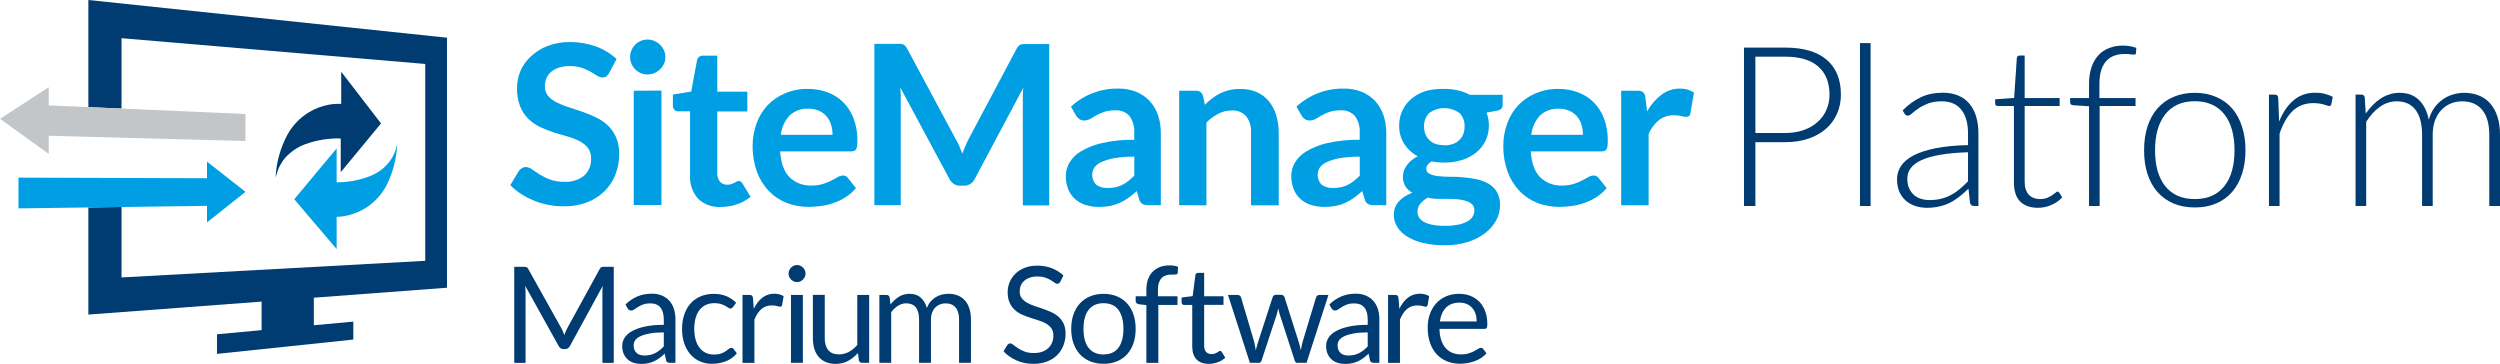
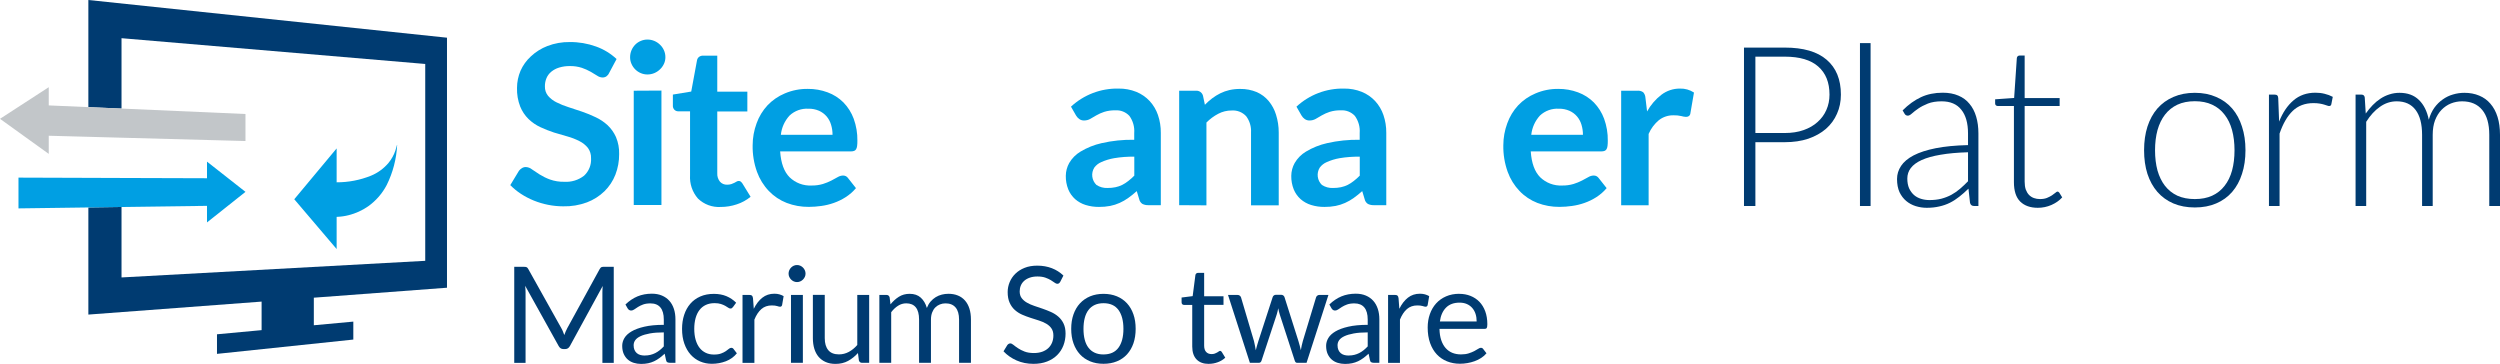
<svg xmlns="http://www.w3.org/2000/svg" width="632" height="92" viewBox="0 0 632 92" fill="none">
  <path d="M443.762 35.946V52.078H440.88V12.03H451.194C455.885 12.03 459.418 13.058 461.792 15.115C464.184 17.172 465.38 20.106 465.38 23.917C465.38 25.672 465.051 27.285 464.391 28.757C463.751 30.229 462.818 31.502 461.594 32.578C460.369 33.634 458.881 34.465 457.129 35.069C455.377 35.653 453.399 35.946 451.194 35.946H443.762ZM443.762 33.625H451.194C452.965 33.625 454.548 33.38 455.942 32.889C457.336 32.399 458.514 31.719 459.474 30.851C460.454 29.983 461.198 28.965 461.707 27.795C462.234 26.606 462.498 25.314 462.498 23.917C462.498 20.842 461.547 18.474 459.644 16.813C457.76 15.153 454.943 14.323 451.194 14.323H443.762V33.625Z" fill="#003B71" />
  <path d="M472.883 10.898V52.078H470.199V10.898H472.883Z" fill="#003B71" />
  <path d="M499.068 52.078C498.503 52.078 498.155 51.814 498.023 51.286L497.627 47.691C496.855 48.446 496.082 49.126 495.31 49.729C494.556 50.333 493.765 50.843 492.936 51.258C492.107 51.673 491.212 51.984 490.252 52.192C489.291 52.418 488.236 52.531 487.087 52.531C486.126 52.531 485.193 52.39 484.289 52.107C483.385 51.824 482.584 51.39 481.887 50.805C481.19 50.22 480.625 49.474 480.191 48.569C479.777 47.644 479.57 46.541 479.57 45.257C479.57 44.069 479.909 42.965 480.587 41.946C481.265 40.927 482.32 40.04 483.752 39.286C485.203 38.531 487.058 37.927 489.319 37.474C491.599 37.021 494.33 36.757 497.514 36.682V33.738C497.514 31.134 496.949 29.134 495.819 27.738C494.707 26.323 493.049 25.615 490.845 25.615C489.489 25.615 488.33 25.804 487.369 26.181C486.427 26.559 485.626 26.974 484.967 27.427C484.308 27.88 483.771 28.295 483.356 28.672C482.942 29.049 482.593 29.238 482.311 29.238C481.934 29.238 481.651 29.068 481.463 28.729L480.983 27.908C482.452 26.436 483.997 25.323 485.617 24.568C487.237 23.813 489.074 23.436 491.128 23.436C492.635 23.436 493.953 23.681 495.084 24.172C496.214 24.644 497.147 25.332 497.881 26.238C498.635 27.125 499.2 28.21 499.577 29.493C499.954 30.757 500.142 32.172 500.142 33.738V52.078H499.068ZM487.765 50.578C488.857 50.578 489.856 50.465 490.76 50.239C491.683 49.993 492.531 49.663 493.304 49.248C494.095 48.814 494.829 48.305 495.508 47.72C496.186 47.135 496.855 46.503 497.514 45.824V38.493C494.839 38.569 492.531 38.776 490.591 39.116C488.669 39.437 487.077 39.88 485.815 40.446C484.571 41.012 483.648 41.691 483.045 42.484C482.461 43.257 482.169 44.144 482.169 45.144C482.169 46.088 482.32 46.908 482.622 47.606C482.942 48.286 483.356 48.852 483.865 49.305C484.374 49.739 484.967 50.059 485.645 50.267C486.324 50.474 487.03 50.578 487.765 50.578Z" fill="#003B71" />
  <path d="M515.166 52.531C513.264 52.531 511.775 52.003 510.701 50.946C509.646 49.89 509.119 48.258 509.119 46.05V26.804H505.078C504.871 26.804 504.701 26.747 504.569 26.634C504.437 26.521 504.371 26.361 504.371 26.153V25.106L509.175 24.766L509.854 14.691C509.872 14.521 509.938 14.37 510.051 14.238C510.183 14.106 510.353 14.04 510.56 14.04H511.832V24.795H520.677V26.804H511.832V45.908C511.832 46.682 511.926 47.352 512.114 47.918C512.322 48.465 512.595 48.918 512.934 49.276C513.292 49.635 513.706 49.899 514.177 50.069C514.648 50.239 515.157 50.324 515.703 50.324C516.381 50.324 516.965 50.229 517.455 50.041C517.945 49.833 518.369 49.616 518.727 49.39C519.085 49.144 519.377 48.927 519.603 48.739C519.829 48.531 520.008 48.427 520.14 48.427C520.291 48.427 520.441 48.522 520.592 48.71L521.327 49.899C520.611 50.691 519.697 51.333 518.586 51.824C517.493 52.295 516.353 52.531 515.166 52.531Z" fill="#003B71" />
-   <path d="M528.106 52.078V26.861L524.15 26.606C523.603 26.568 523.33 26.332 523.33 25.898V24.795H528.106V21.228C528.106 19.625 528.313 18.219 528.728 17.011C529.142 15.785 529.726 14.766 530.48 13.955C531.233 13.143 532.137 12.54 533.192 12.143C534.266 11.728 535.444 11.521 536.725 11.521C537.309 11.521 537.893 11.577 538.477 11.69C539.08 11.785 539.607 11.926 540.059 12.115L539.975 13.417C539.956 13.681 539.777 13.813 539.438 13.813C539.212 13.813 538.901 13.785 538.505 13.728C538.128 13.672 537.657 13.643 537.092 13.643C536.169 13.643 535.312 13.785 534.521 14.068C533.748 14.332 533.079 14.766 532.514 15.37C531.949 15.974 531.506 16.766 531.186 17.747C530.885 18.709 530.734 19.898 530.734 21.313V24.795H539.862V26.804H530.79V52.078H528.106Z" fill="#003B71" />
  <path d="M554.854 23.464C556.87 23.464 558.669 23.813 560.251 24.512C561.853 25.191 563.2 26.163 564.292 27.427C565.385 28.691 566.214 30.219 566.779 32.012C567.363 33.785 567.655 35.776 567.655 37.984C567.655 40.191 567.363 42.182 566.779 43.956C566.214 45.729 565.385 47.248 564.292 48.512C563.2 49.776 561.853 50.748 560.251 51.427C558.669 52.107 556.87 52.446 554.854 52.446C552.838 52.446 551.03 52.107 549.428 51.427C547.846 50.748 546.499 49.776 545.387 48.512C544.294 47.248 543.456 45.729 542.872 43.956C542.307 42.182 542.024 40.191 542.024 37.984C542.024 35.776 542.307 33.785 542.872 32.012C543.456 30.219 544.294 28.691 545.387 27.427C546.499 26.163 547.846 25.191 549.428 24.512C551.03 23.813 552.838 23.464 554.854 23.464ZM554.854 50.324C556.531 50.324 557.991 50.041 559.234 49.474C560.496 48.89 561.542 48.059 562.371 46.984C563.219 45.908 563.85 44.616 564.264 43.106C564.679 41.578 564.886 39.87 564.886 37.984C564.886 36.116 564.679 34.417 564.264 32.889C563.85 31.361 563.219 30.059 562.371 28.983C561.542 27.889 560.496 27.049 559.234 26.464C557.991 25.88 556.531 25.587 554.854 25.587C553.177 25.587 551.708 25.88 550.446 26.464C549.202 27.049 548.157 27.889 547.309 28.983C546.48 30.059 545.849 31.361 545.415 32.889C545.001 34.417 544.794 36.116 544.794 37.984C544.794 39.87 545.001 41.578 545.415 43.106C545.849 44.616 546.48 45.908 547.309 46.984C548.157 48.059 549.202 48.89 550.446 49.474C551.708 50.041 553.177 50.324 554.854 50.324Z" fill="#003B71" />
  <path d="M573.591 52.078V23.917H575.003C575.324 23.917 575.55 23.983 575.682 24.115C575.832 24.247 575.917 24.474 575.936 24.795L576.162 30.738C577.066 28.455 578.272 26.672 579.779 25.389C581.286 24.087 583.142 23.436 585.346 23.436C586.194 23.436 586.976 23.53 587.692 23.719C588.408 23.889 589.086 24.144 589.726 24.483L589.359 26.351C589.303 26.653 589.114 26.804 588.794 26.804C588.681 26.804 588.521 26.766 588.314 26.691C588.106 26.615 587.843 26.53 587.522 26.436C587.221 26.342 586.844 26.257 586.392 26.181C585.94 26.106 585.422 26.068 584.838 26.068C582.709 26.068 580.957 26.729 579.581 28.049C578.225 29.37 577.123 31.276 576.275 33.767V52.078H573.591Z" fill="#003B71" />
  <path d="M595.489 52.078V23.917H596.959C597.448 23.917 597.731 24.153 597.806 24.625L598.061 28.7C598.607 27.927 599.191 27.219 599.813 26.578C600.434 25.936 601.094 25.389 601.791 24.936C602.507 24.464 603.26 24.106 604.052 23.861C604.862 23.596 605.709 23.464 606.595 23.464C608.648 23.464 610.287 24.068 611.512 25.276C612.737 26.464 613.565 28.125 613.999 30.257C614.338 29.087 614.809 28.078 615.412 27.229C616.033 26.38 616.74 25.681 617.531 25.134C618.322 24.568 619.18 24.153 620.103 23.889C621.045 23.606 622.006 23.464 622.985 23.464C624.379 23.464 625.632 23.7 626.744 24.172C627.855 24.625 628.797 25.304 629.57 26.21C630.361 27.115 630.964 28.229 631.378 29.549C631.793 30.87 632 32.38 632 34.078V52.078H629.287V34.078C629.287 31.323 628.693 29.229 627.507 27.795C626.32 26.342 624.624 25.615 622.42 25.615C621.44 25.615 620.498 25.795 619.594 26.153C618.709 26.512 617.917 27.049 617.22 27.766C616.542 28.465 615.996 29.342 615.581 30.398C615.186 31.455 614.988 32.682 614.988 34.078V52.078H612.303V34.078C612.303 31.342 611.757 29.247 610.664 27.795C609.572 26.342 607.98 25.615 605.888 25.615C604.362 25.615 602.949 26.078 601.65 27.002C600.35 27.908 599.191 29.172 598.174 30.795V52.078H595.489Z" fill="#003B71" />
  <path d="M153.978 18.466C153.82 18.816 153.571 19.116 153.258 19.337C152.956 19.517 152.608 19.604 152.257 19.588C151.802 19.561 151.362 19.408 150.987 19.147C150.517 18.857 149.987 18.536 149.327 18.145C148.613 17.742 147.862 17.406 147.086 17.143C146.116 16.835 145.102 16.686 144.085 16.703C143.157 16.686 142.232 16.815 141.344 17.083C140.613 17.3 139.933 17.661 139.343 18.145C138.819 18.582 138.407 19.139 138.143 19.768C137.873 20.426 137.74 21.131 137.753 21.842C137.724 22.711 138.008 23.561 138.553 24.237C139.145 24.92 139.87 25.476 140.684 25.87C141.65 26.353 142.654 26.759 143.685 27.082C144.805 27.443 145.965 27.823 147.136 28.224C148.313 28.627 149.465 29.099 150.587 29.637C151.683 30.148 152.695 30.823 153.588 31.64C154.489 32.492 155.213 33.513 155.719 34.646C156.291 36.011 156.564 37.484 156.519 38.964C156.535 40.735 156.216 42.492 155.579 44.144C154.964 45.722 154.023 47.153 152.818 48.342C151.547 49.572 150.039 50.53 148.386 51.157C146.466 51.867 144.43 52.206 142.384 52.159C141.098 52.157 139.815 52.03 138.553 51.778C137.314 51.533 136.102 51.171 134.932 50.696C133.8 50.236 132.715 49.669 131.691 49.003C130.718 48.367 129.816 47.628 129 46.799L131.201 43.162C131.409 42.898 131.663 42.674 131.951 42.501C132.25 42.314 132.599 42.22 132.951 42.23C133.507 42.259 134.039 42.462 134.472 42.811C135.012 43.192 135.662 43.623 136.402 44.094C137.23 44.61 138.108 45.04 139.023 45.376C140.185 45.787 141.412 45.984 142.644 45.957C144.442 46.07 146.219 45.525 147.646 44.424C148.252 43.867 148.725 43.181 149.031 42.416C149.338 41.652 149.469 40.828 149.417 40.006C149.456 39.065 149.173 38.139 148.616 37.381C148.036 36.667 147.31 36.086 146.486 35.678C145.527 35.187 144.522 34.794 143.485 34.506C142.354 34.185 141.214 33.834 140.054 33.504C138.884 33.121 137.739 32.669 136.622 32.151C135.515 31.638 134.501 30.944 133.621 30.098C132.702 29.198 131.98 28.116 131.501 26.922C130.924 25.425 130.652 23.827 130.701 22.223C130.703 20.732 131.006 19.256 131.591 17.885C132.202 16.509 133.091 15.274 134.202 14.258C135.414 13.121 136.833 12.23 138.383 11.633C140.189 10.941 142.111 10.601 144.045 10.631C146.309 10.61 148.558 10.993 150.687 11.763C152.611 12.451 154.374 13.525 155.869 14.919L153.978 18.466Z" fill="#009FE3" />
  <path d="M168.212 14.458C168.217 15.043 168.091 15.622 167.842 16.151C167.599 16.672 167.26 17.141 166.842 17.534C166.431 17.933 165.949 18.253 165.421 18.476C164.867 18.71 164.272 18.829 163.671 18.826C163.086 18.828 162.507 18.709 161.97 18.476C161.45 18.255 160.978 17.935 160.58 17.534C160.182 17.137 159.863 16.668 159.64 16.151C159.401 15.619 159.282 15.041 159.289 14.458C159.288 13.856 159.407 13.26 159.64 12.705C159.862 12.18 160.181 11.701 160.58 11.292C160.977 10.89 161.45 10.57 161.97 10.351C162.507 10.118 163.086 9.998 163.671 10C164.272 9.998 164.867 10.117 165.421 10.351C165.949 10.574 166.431 10.893 166.842 11.292C167.265 11.693 167.605 12.173 167.842 12.705C168.091 13.256 168.217 13.854 168.212 14.458V14.458ZM167.212 22.894V51.828H160.21V22.934L167.212 22.894Z" fill="#009FE3" />
  <path d="M182.217 52.319C181.16 52.386 180.101 52.232 179.107 51.867C178.113 51.501 177.206 50.931 176.445 50.195C175.031 48.575 174.312 46.462 174.444 44.314V28.144H171.513C171.33 28.152 171.147 28.123 170.975 28.06C170.804 27.996 170.646 27.899 170.513 27.773C170.369 27.63 170.258 27.457 170.187 27.267C170.116 27.077 170.087 26.873 170.103 26.671V23.906L174.744 23.144L176.205 15.25C176.262 14.904 176.448 14.593 176.725 14.378C177.015 14.167 177.367 14.057 177.725 14.068H181.326V23.174H188.929V28.184H181.326V43.813C181.283 44.578 181.526 45.331 182.006 45.927C182.231 46.179 182.51 46.379 182.821 46.511C183.133 46.642 183.469 46.703 183.807 46.688C184.173 46.698 184.538 46.647 184.887 46.538C185.148 46.448 185.402 46.341 185.648 46.217C185.868 46.107 186.058 45.997 186.228 45.897C186.381 45.801 186.558 45.75 186.738 45.746C186.92 45.738 187.1 45.791 187.248 45.897C187.407 46.032 187.548 46.187 187.668 46.358L189.749 49.744C188.717 50.597 187.532 51.247 186.258 51.657C184.955 52.096 183.591 52.319 182.217 52.319Z" fill="#009FE3" />
  <path d="M204.223 22.473C205.93 22.456 207.625 22.752 209.225 23.345C210.728 23.895 212.094 24.767 213.226 25.9C214.369 27.075 215.251 28.478 215.817 30.017C216.464 31.802 216.78 33.69 216.747 35.588C216.754 36.026 216.731 36.465 216.677 36.9C216.648 37.188 216.563 37.467 216.427 37.722C216.315 37.912 216.142 38.06 215.937 38.142C215.684 38.234 215.416 38.279 215.147 38.273H197.221C197.431 41.278 198.221 43.422 199.612 44.815C200.343 45.52 201.209 46.068 202.158 46.427C203.108 46.785 204.12 46.946 205.134 46.899C206.118 46.919 207.1 46.787 208.045 46.508C208.782 46.279 209.498 45.987 210.185 45.636C210.796 45.316 211.326 45.025 211.786 44.765C212.191 44.52 212.653 44.386 213.126 44.374C213.38 44.37 213.631 44.428 213.856 44.544C214.069 44.66 214.251 44.825 214.387 45.025L216.387 47.56C215.642 48.443 214.768 49.21 213.796 49.834C212.856 50.437 211.849 50.928 210.796 51.297C209.764 51.662 208.698 51.921 207.614 52.068C206.574 52.217 205.525 52.294 204.473 52.299C202.56 52.318 200.66 51.978 198.872 51.297C197.17 50.636 195.634 49.61 194.37 48.291C193.044 46.902 192.021 45.25 191.369 43.442C190.599 41.294 190.226 39.022 190.269 36.74C190.27 34.838 190.609 32.952 191.269 31.169C191.87 29.486 192.806 27.942 194.02 26.631C195.251 25.337 196.736 24.314 198.381 23.625C200.227 22.836 202.217 22.444 204.223 22.473ZM204.363 27.483C203.495 27.432 202.625 27.558 201.806 27.854C200.987 28.151 200.238 28.61 199.602 29.206C198.362 30.552 197.59 32.263 197.401 34.085H210.465C210.472 33.219 210.348 32.358 210.095 31.53C209.869 30.758 209.484 30.041 208.965 29.426C208.44 28.817 207.788 28.331 207.054 28.003C206.203 27.634 205.281 27.456 204.353 27.483H204.363Z" fill="#009FE3" />
-   <path d="M242.466 36.82C242.736 37.471 243.006 38.122 243.266 38.824C243.526 38.142 243.796 37.481 244.086 36.82C244.377 36.159 244.667 35.528 244.987 34.926L256.991 12.334C257.114 12.088 257.269 11.86 257.451 11.653C257.601 11.491 257.786 11.364 257.991 11.282C258.204 11.208 258.426 11.161 258.651 11.142C258.891 11.142 259.191 11.142 259.521 11.142H265.243V51.928H258.571V25.529C258.571 25.038 258.571 24.527 258.571 23.926C258.571 23.325 258.641 22.754 258.701 22.153L246.397 45.276C246.143 45.772 245.764 46.194 245.297 46.498C244.824 46.796 244.275 46.95 243.716 46.939H242.716C242.157 46.95 241.608 46.796 241.136 46.498C240.671 46.191 240.292 45.77 240.035 45.276L227.561 22.062C227.641 22.684 227.691 23.285 227.711 23.886C227.731 24.487 227.711 25.028 227.711 25.539V51.878H221.039V11.082H226.751C227.091 11.082 227.381 11.082 227.621 11.082C227.846 11.101 228.068 11.148 228.281 11.222C228.488 11.307 228.676 11.433 228.832 11.593C229.026 11.794 229.188 12.024 229.312 12.274L241.476 34.926C241.847 35.535 242.178 36.167 242.466 36.82V36.82Z" fill="#009FE3" />
  <path d="M293.503 51.868H290.382C289.849 51.894 289.317 51.791 288.831 51.567C288.618 51.434 288.433 51.259 288.289 51.052C288.144 50.846 288.043 50.612 287.991 50.365L287.371 48.311C286.688 48.93 285.97 49.509 285.22 50.045C284.538 50.536 283.807 50.956 283.04 51.297C282.274 51.64 281.472 51.896 280.649 52.058C279.719 52.235 278.774 52.319 277.828 52.309C276.682 52.322 275.541 52.157 274.447 51.818C273.465 51.517 272.558 51.012 271.786 50.335C271.031 49.655 270.439 48.812 270.055 47.87C269.624 46.781 269.413 45.616 269.435 44.444C269.447 43.31 269.743 42.198 270.295 41.208C270.988 40.018 271.973 39.025 273.156 38.323C274.805 37.331 276.602 36.611 278.478 36.189C281.184 35.57 283.956 35.284 286.731 35.337V33.634C286.852 32.089 286.419 30.551 285.51 29.296C285.059 28.811 284.504 28.433 283.888 28.191C283.272 27.948 282.61 27.846 281.949 27.893C280.994 27.869 280.041 28.001 279.128 28.284C278.433 28.513 277.763 28.812 277.128 29.176C276.578 29.506 276.057 29.797 275.597 30.067C275.122 30.328 274.588 30.463 274.047 30.458C273.614 30.469 273.189 30.339 272.836 30.087C272.501 29.85 272.221 29.542 272.016 29.186L270.746 26.962C274.007 23.942 278.309 22.304 282.749 22.393C284.297 22.368 285.834 22.65 287.271 23.225C288.545 23.744 289.692 24.533 290.632 25.539C291.571 26.558 292.286 27.763 292.733 29.076C293.226 30.527 293.469 32.051 293.453 33.584V51.868H293.503ZM279.989 47.52C280.66 47.529 281.331 47.465 281.989 47.33C282.578 47.206 283.149 47.011 283.69 46.748C284.24 46.468 284.759 46.133 285.24 45.747C285.773 45.334 286.278 44.885 286.751 44.404V39.605C285.049 39.581 283.348 39.708 281.669 39.986C280.538 40.18 279.435 40.516 278.388 40.988C277.687 41.285 277.079 41.766 276.628 42.38C276.206 43.064 276.032 43.872 276.134 44.669C276.236 45.466 276.608 46.203 277.188 46.758C278.019 47.299 278.998 47.566 279.989 47.52V47.52Z" fill="#009FE3" />
  <path d="M298.094 51.868V22.934H302.345C302.742 22.905 303.137 23.016 303.461 23.249C303.784 23.481 304.016 23.82 304.116 24.206L304.596 26.491C305.168 25.901 305.783 25.355 306.436 24.858C307.082 24.369 307.772 23.943 308.497 23.585C309.236 23.221 310.015 22.945 310.818 22.764C311.705 22.569 312.611 22.475 313.519 22.483C314.959 22.459 316.389 22.732 317.72 23.285C318.88 23.795 319.907 24.566 320.721 25.539C321.568 26.557 322.2 27.736 322.582 29.005C323.037 30.457 323.267 31.971 323.262 33.494V51.908H316.26V33.494C316.35 32.023 315.917 30.568 315.039 29.386C314.576 28.882 314.006 28.49 313.37 28.238C312.734 27.987 312.05 27.883 311.368 27.933C310.191 27.925 309.03 28.208 307.987 28.755C306.877 29.335 305.864 30.085 304.986 30.979V51.908L298.094 51.868Z" fill="#009FE3" />
  <path d="M350.501 51.868H347.38C346.847 51.894 346.315 51.791 345.829 51.567C345.616 51.434 345.431 51.259 345.287 51.052C345.143 50.846 345.041 50.612 344.989 50.365L344.369 48.311C343.686 48.93 342.968 49.509 342.218 50.045C341.536 50.536 340.806 50.956 340.038 51.297C339.272 51.64 338.47 51.896 337.647 52.058C336.717 52.235 335.772 52.319 334.826 52.309C333.68 52.322 332.54 52.157 331.445 51.818C330.463 51.517 329.557 51.012 328.784 50.335C328.029 49.655 327.437 48.812 327.053 47.87C326.622 46.781 326.411 45.616 326.433 44.444C326.445 43.31 326.741 42.198 327.294 41.208C327.987 40.018 328.971 39.025 330.154 38.323C331.803 37.331 333.6 36.611 335.476 36.189C338.182 35.57 340.954 35.284 343.729 35.337V33.634C343.85 32.089 343.417 30.551 342.508 29.296C342.057 28.811 341.503 28.433 340.886 28.191C340.27 27.948 339.608 27.846 338.947 27.893C337.992 27.869 337.039 28.001 336.126 28.284C335.431 28.513 334.761 28.812 334.126 29.176C333.576 29.506 333.055 29.797 332.595 30.067C332.12 30.328 331.587 30.463 331.045 30.458C330.612 30.469 330.187 30.339 329.834 30.087C329.499 29.85 329.219 29.542 329.014 29.186L327.744 26.962C331.005 23.942 335.307 22.304 339.748 22.393C341.295 22.368 342.832 22.65 344.269 23.225C345.543 23.744 346.69 24.533 347.63 25.539C348.569 26.558 349.284 27.763 349.731 29.076C350.224 30.527 350.467 32.051 350.451 33.584V51.868H350.501ZM336.987 47.52C337.658 47.529 338.329 47.465 338.987 47.33C339.576 47.206 340.147 47.011 340.688 46.748C341.238 46.468 341.757 46.133 342.238 45.747C342.771 45.334 343.276 44.885 343.749 44.404V39.605C342.047 39.581 340.346 39.708 338.667 39.986C337.536 40.18 336.433 40.516 335.386 40.988C334.685 41.285 334.077 41.766 333.626 42.38C333.204 43.064 333.03 43.872 333.132 44.669C333.234 45.466 333.606 46.203 334.186 46.758C335.016 47.3 335.996 47.567 336.987 47.52V47.52Z" fill="#009FE3" />
-   <path d="M365.085 22.473C366.259 22.468 367.43 22.596 368.576 22.854C369.622 23.084 370.632 23.459 371.577 23.966H379.879V26.481C379.901 26.846 379.779 27.206 379.539 27.483C379.217 27.767 378.816 27.945 378.389 27.994L375.798 28.474C375.989 28.978 376.137 29.498 376.238 30.027C376.34 30.596 376.391 31.173 376.388 31.75C376.407 33.092 376.112 34.42 375.528 35.628C374.964 36.77 374.158 37.775 373.167 38.573C372.101 39.416 370.886 40.051 369.586 40.447C368.132 40.898 366.617 41.121 365.095 41.108C364.027 41.112 362.961 41.008 361.914 40.797C361.013 41.348 360.563 41.959 360.563 42.641C360.553 42.911 360.624 43.179 360.767 43.409C360.909 43.639 361.117 43.822 361.363 43.933C362.029 44.245 362.743 44.441 363.474 44.514C364.47 44.634 365.472 44.691 366.475 44.684C367.585 44.684 368.716 44.684 369.886 44.825C371.032 44.916 372.172 45.08 373.297 45.316C374.351 45.526 375.365 45.905 376.298 46.438C377.167 46.942 377.893 47.659 378.409 48.522C378.983 49.551 379.26 50.72 379.209 51.898C379.204 53.202 378.881 54.484 378.269 55.635C377.596 56.891 376.665 57.991 375.538 58.861C374.222 59.87 372.739 60.64 371.157 61.135C369.244 61.735 367.248 62.026 365.245 61.997C363.322 62.029 361.403 61.816 359.533 61.366C358.116 61.023 356.765 60.451 355.532 59.672C354.558 59.056 353.742 58.218 353.151 57.228C352.636 56.357 352.364 55.364 352.361 54.352C352.323 53.097 352.767 51.875 353.601 50.936C354.552 49.937 355.728 49.181 357.032 48.732C356.336 48.356 355.745 47.812 355.311 47.149C354.85 46.376 354.624 45.484 354.661 44.584C354.667 44.127 354.745 43.675 354.891 43.242C355.054 42.753 355.287 42.291 355.582 41.869C355.914 41.392 356.307 40.961 356.752 40.587C357.26 40.16 357.817 39.797 358.412 39.505C357.011 38.767 355.822 37.68 354.961 36.349C354.104 34.961 353.669 33.352 353.711 31.72C353.692 30.378 353.987 29.051 354.571 27.843C355.137 26.677 355.953 25.65 356.962 24.838C358.042 23.987 359.274 23.351 360.593 22.964C362.061 22.597 363.572 22.432 365.085 22.473V22.473ZM372.717 53.13C372.736 52.611 372.553 52.104 372.207 51.718C371.823 51.326 371.349 51.034 370.826 50.866C370.176 50.65 369.506 50.499 368.826 50.415C368.003 50.316 367.174 50.269 366.345 50.275H363.644C362.738 50.28 361.835 50.175 360.953 49.964C360.226 50.346 359.58 50.867 359.053 51.497C358.587 52.061 358.333 52.77 358.332 53.501C358.331 54.001 358.463 54.491 358.713 54.924C359.008 55.405 359.426 55.799 359.923 56.066C360.595 56.429 361.321 56.683 362.074 56.817C363.142 57.014 364.228 57.105 365.315 57.088C366.439 57.103 367.562 57.003 368.666 56.787C369.478 56.632 370.26 56.351 370.987 55.956C371.536 55.66 371.998 55.224 372.327 54.693C372.602 54.202 372.737 53.644 372.717 53.08V53.13ZM365.085 36.74C365.849 36.753 366.611 36.635 367.335 36.389C367.932 36.175 368.475 35.833 368.926 35.387C369.366 34.97 369.708 34.46 369.926 33.894C370.143 33.28 370.252 32.633 370.246 31.981C370.278 31.357 370.181 30.733 369.961 30.149C369.74 29.564 369.402 29.032 368.966 28.585C367.85 27.77 366.505 27.331 365.125 27.331C363.744 27.331 362.399 27.77 361.283 28.585C360.849 29.033 360.511 29.565 360.291 30.15C360.071 30.734 359.973 31.357 360.003 31.981C359.999 32.626 360.108 33.267 360.323 33.874C360.539 34.448 360.88 34.965 361.323 35.387C361.776 35.836 362.323 36.178 362.924 36.389C363.623 36.606 364.353 36.708 365.085 36.69V36.74Z" fill="#009FE3" />
  <path d="M393.925 22.473C395.631 22.456 397.326 22.752 398.926 23.345C400.43 23.895 401.795 24.767 402.928 25.9C404.07 27.075 404.953 28.478 405.519 30.017C406.166 31.802 406.481 33.69 406.449 35.588C406.456 36.026 406.432 36.465 406.379 36.9C406.35 37.188 406.265 37.467 406.129 37.722C406.016 37.912 405.844 38.06 405.639 38.142C405.385 38.234 405.117 38.278 404.848 38.273H386.973C387.183 41.278 387.973 43.422 389.363 44.815C390.094 45.52 390.96 46.068 391.91 46.427C392.859 46.785 393.872 46.946 394.885 46.899C395.87 46.919 396.852 46.787 397.796 46.508C398.533 46.279 399.249 45.987 399.937 45.636L401.547 44.765C401.952 44.519 402.414 44.384 402.888 44.374C403.142 44.368 403.393 44.427 403.618 44.544C403.832 44.662 404.016 44.827 404.158 45.025L406.159 47.56C405.413 48.443 404.54 49.21 403.568 49.834C402.628 50.437 401.621 50.928 400.567 51.297C399.536 51.662 398.47 51.921 397.386 52.068C396.345 52.218 395.296 52.295 394.245 52.299C392.332 52.318 390.432 51.978 388.643 51.297C386.942 50.636 385.405 49.61 384.142 48.291C382.815 46.902 381.793 45.251 381.141 43.442C380.371 41.294 379.998 39.022 380.04 36.74C380.041 34.838 380.38 32.952 381.041 31.169C381.641 29.486 382.577 27.942 383.792 26.631C385.022 25.338 386.507 24.314 388.153 23.625C389.976 22.843 391.942 22.451 393.925 22.473V22.473ZM394.065 27.483C393.196 27.432 392.326 27.558 391.507 27.855C390.689 28.151 389.939 28.61 389.303 29.206C388.067 30.554 387.296 32.264 387.103 34.085H400.167C400.174 33.219 400.049 32.358 399.797 31.53C399.571 30.758 399.186 30.041 398.666 29.426C398.14 28.815 397.484 28.329 396.746 28.004C395.901 27.636 394.986 27.458 394.065 27.483Z" fill="#009FE3" />
  <path d="M409.83 51.868V22.934H413.911C414.439 22.88 414.968 23.019 415.402 23.325C415.735 23.7 415.932 24.176 415.962 24.677L416.382 28.174C417.29 26.53 418.526 25.091 420.013 23.946C421.358 22.928 423 22.382 424.685 22.393C425.944 22.351 427.184 22.701 428.236 23.395L427.336 28.615C427.31 28.894 427.178 29.153 426.966 29.336C426.741 29.486 426.475 29.56 426.205 29.546C425.815 29.527 425.429 29.46 425.055 29.346C424.419 29.198 423.767 29.131 423.114 29.146C421.774 29.111 420.461 29.535 419.393 30.348C418.256 31.294 417.358 32.495 416.772 33.854V51.888H409.83V51.868Z" fill="#009FE3" />
  <path d="M113 72.735V9.528H112.98L22.337 0V27.082L30.721 27.447V9.656L107.499 16.17V65.935L30.721 70.136V52.325L22.337 52.444V79.525L66.133 76.244V83.459L54.855 84.507V89.459L89.319 85.841V81.304L79.336 82.224V75.255L113 72.735Z" fill="#003B71" />
  <path d="M52.329 40.86V45.06L30.722 44.991L22.338 44.962L4.672 44.902V52.681L22.338 52.444L30.722 52.325L52.329 52.038V56.229L62.056 48.5L52.329 40.86Z" fill="#009FE3" />
  <path d="M12.324 22.041L0 30.037L12.324 38.903V34.317L22.337 34.584L30.721 34.811L62.055 35.651V28.821L30.721 27.448L22.337 27.082L12.324 26.647V22.041Z" fill="#C2C6C9" />
  <path d="M100.39 36.61C100.321 36.61 100.242 37.203 99.955 38.053C99.568 39.198 98.976 40.263 98.207 41.196C97.013 42.61 95.495 43.715 93.783 44.418C91.025 45.53 88.077 46.097 85.103 46.088V37.519L74.389 50.368L85.103 62.96V54.816H85.271C86.248 54.777 87.218 54.635 88.164 54.391C89.91 53.952 91.562 53.202 93.043 52.177C95.028 50.771 96.65 48.91 97.773 46.751C99.332 43.6 100.227 40.161 100.4 36.649" fill="#009FE3" />
-   <path d="M86.258 18.107V26.261H86.1C85.108 26.218 84.114 26.288 83.138 26.469C81.314 26.8 79.569 27.47 77.993 28.445C75.804 29.796 73.993 31.68 72.729 33.921C70.91 37.271 69.864 40.986 69.668 44.793C69.757 44.793 69.836 44.151 70.181 43.222C70.617 41.976 71.288 40.825 72.156 39.832C73.514 38.339 75.206 37.191 77.094 36.481C79.989 35.42 83.058 34.917 86.139 34.998V43.528L96.321 31.203L86.258 18.137" fill="#003B71" />
  <path d="M142.307 83.798C142.422 84.097 142.537 84.403 142.653 84.702C142.768 84.383 142.883 84.084 143.004 83.798C143.126 83.513 143.268 83.221 143.424 82.928L151.611 67.999C151.76 67.741 151.908 67.585 152.064 67.523C152.22 67.469 152.45 67.442 152.741 67.442H155.156V91.728H152.287V73.884C152.287 73.646 152.287 73.395 152.308 73.123C152.328 72.851 152.335 72.572 152.362 72.294L144.073 87.481C143.789 87.991 143.397 88.242 142.889 88.242H142.416C141.908 88.242 141.516 87.991 141.232 87.481L132.761 72.246C132.794 72.538 132.821 72.831 132.835 73.109C132.849 73.388 132.862 73.653 132.862 73.891V91.735H130V67.449H132.415C132.706 67.449 132.93 67.476 133.092 67.53C133.248 67.585 133.403 67.748 133.545 68.006L141.901 82.956C142.057 83.228 142.199 83.513 142.314 83.812L142.307 83.798Z" fill="#003B71" />
  <path d="M170.765 91.721H169.432C169.141 91.721 168.904 91.674 168.722 91.585C168.539 91.497 168.424 91.3 168.37 91.008L168.032 89.418C167.578 89.825 167.145 90.186 166.712 90.512C166.286 90.831 165.833 91.103 165.359 91.327C164.885 91.551 164.385 91.715 163.85 91.83C163.316 91.945 162.72 92 162.071 92C161.421 92 160.785 91.905 160.203 91.721C159.621 91.538 159.121 91.252 158.695 90.879C158.268 90.505 157.93 90.029 157.673 89.458C157.423 88.888 157.294 88.208 157.294 87.427C157.294 86.747 157.477 86.095 157.849 85.463C158.221 84.831 158.816 84.274 159.649 83.784C160.474 83.295 161.557 82.894 162.896 82.588C164.236 82.276 165.873 82.119 167.808 82.119V80.774C167.808 79.435 167.524 78.416 166.956 77.73C166.388 77.043 165.549 76.697 164.432 76.697C163.701 76.697 163.086 76.792 162.585 76.975C162.084 77.159 161.651 77.37 161.286 77.6C160.921 77.832 160.603 78.042 160.339 78.226C160.075 78.409 159.811 78.504 159.554 78.504C159.351 78.504 159.175 78.45 159.019 78.341C158.87 78.233 158.749 78.103 158.654 77.94L158.113 76.975C159.06 76.058 160.075 75.379 161.164 74.923C162.253 74.475 163.465 74.244 164.791 74.244C165.745 74.244 166.597 74.4 167.342 74.719C168.086 75.039 168.708 75.474 169.216 76.044C169.723 76.608 170.102 77.295 170.366 78.097C170.63 78.898 170.752 79.782 170.752 80.74V91.721H170.765ZM162.971 89.873C163.498 89.873 163.986 89.819 164.419 89.71C164.858 89.601 165.271 89.452 165.657 89.255C166.042 89.058 166.415 88.82 166.773 88.534C167.125 88.249 167.47 87.93 167.808 87.569V84.029C166.428 84.029 165.251 84.117 164.283 84.294C163.316 84.471 162.531 84.702 161.922 84.987C161.313 85.272 160.873 85.606 160.596 85.993C160.318 86.38 160.183 86.808 160.183 87.291C160.183 87.773 160.257 88.14 160.4 88.466C160.548 88.799 160.745 89.064 160.988 89.275C161.239 89.486 161.529 89.642 161.868 89.737C162.206 89.832 162.571 89.88 162.964 89.88L162.971 89.873Z" fill="#003B71" />
  <path d="M185.299 77.608C185.211 77.73 185.116 77.825 185.028 77.893C184.94 77.961 184.811 77.995 184.642 77.995C184.473 77.995 184.291 77.927 184.094 77.784C183.898 77.642 183.648 77.485 183.343 77.315C183.039 77.145 182.673 76.989 182.24 76.847C181.807 76.704 181.273 76.636 180.644 76.636C179.811 76.636 179.074 76.785 178.431 77.084C177.788 77.383 177.254 77.818 176.821 78.382C176.388 78.946 176.063 79.633 175.84 80.434C175.623 81.236 175.508 82.133 175.508 83.132C175.508 84.131 175.623 85.096 175.86 85.905C176.097 86.713 176.428 87.393 176.855 87.936C177.281 88.487 177.802 88.901 178.418 89.194C179.033 89.486 179.717 89.629 180.481 89.629C181.246 89.629 181.814 89.54 182.288 89.364C182.761 89.187 183.154 88.997 183.472 88.779C183.783 88.562 184.047 88.371 184.25 88.195C184.453 88.018 184.656 87.93 184.859 87.93C185.116 87.93 185.312 88.025 185.434 88.215L186.28 89.316C185.535 90.233 184.609 90.899 183.492 91.327C182.376 91.749 181.205 91.966 179.967 91.966C178.898 91.966 177.903 91.769 176.99 91.375C176.07 90.981 175.278 90.403 174.602 89.656C173.925 88.901 173.397 87.984 173.005 86.883C172.612 85.782 172.423 84.539 172.423 83.139C172.423 81.862 172.599 80.679 172.957 79.599C173.309 78.511 173.83 77.58 174.507 76.792C175.19 76.004 176.029 75.392 177.031 74.951C178.032 74.509 179.182 74.291 180.474 74.291C181.665 74.291 182.728 74.489 183.648 74.876C184.568 75.263 185.387 75.814 186.097 76.527L185.305 77.614L185.299 77.608Z" fill="#003B71" />
  <path d="M187.708 91.721V74.556H189.427C189.751 74.556 189.975 74.617 190.103 74.74C190.225 74.862 190.313 75.079 190.354 75.385L190.557 78.063C191.138 76.867 191.862 75.929 192.722 75.256C193.581 74.584 194.589 74.251 195.753 74.251C196.226 74.251 196.653 74.305 197.038 74.414C197.417 74.522 197.776 74.672 198.101 74.862L197.715 77.118C197.634 77.403 197.465 77.539 197.194 77.539C197.038 77.539 196.795 77.485 196.47 77.376C196.145 77.268 195.685 77.213 195.103 77.213C194.055 77.213 193.182 77.519 192.478 78.131C191.774 78.742 191.186 79.626 190.712 80.794V91.728H187.708V91.721Z" fill="#003B71" />
  <path d="M203.642 69.168C203.642 69.46 203.581 69.739 203.466 69.99C203.351 70.241 203.189 70.472 202.993 70.669C202.796 70.867 202.566 71.023 202.309 71.138C202.052 71.254 201.775 71.308 201.484 71.308C201.193 71.308 200.915 71.254 200.665 71.138C200.415 71.023 200.185 70.867 199.989 70.669C199.792 70.472 199.637 70.248 199.522 69.99C199.407 69.732 199.353 69.46 199.353 69.168C199.353 68.876 199.407 68.597 199.522 68.332C199.637 68.067 199.792 67.836 199.989 67.639C200.185 67.442 200.408 67.285 200.665 67.17C200.922 67.054 201.193 67 201.484 67C201.775 67 202.052 67.054 202.309 67.17C202.566 67.285 202.796 67.442 202.993 67.639C203.189 67.836 203.345 68.067 203.466 68.332C203.581 68.597 203.642 68.876 203.642 69.168ZM202.966 74.556V91.721H199.961V74.556H202.966Z" fill="#003B71" />
  <path d="M208.499 74.557V85.504C208.499 86.802 208.797 87.808 209.392 88.521C209.988 89.234 210.888 89.588 212.092 89.588C212.972 89.588 213.797 89.377 214.575 88.963C215.353 88.548 216.064 87.964 216.72 87.216V74.557H219.724V91.722H217.938C217.512 91.722 217.241 91.511 217.126 91.096L216.889 89.248C216.145 90.07 215.313 90.736 214.392 91.239C213.472 91.742 212.41 91.993 211.219 91.993C210.285 91.993 209.46 91.837 208.75 91.525C208.032 91.212 207.437 90.777 206.95 90.213C206.469 89.649 206.104 88.963 205.86 88.161C205.617 87.359 205.495 86.469 205.495 85.497V74.55H208.499V74.557Z" fill="#003B71" />
  <path d="M222.302 91.721V74.556H224.088C224.514 74.556 224.785 74.767 224.9 75.182L225.116 76.942C225.746 76.16 226.449 75.521 227.234 75.025C228.019 74.529 228.926 74.278 229.961 74.278C231.118 74.278 232.058 74.597 232.769 75.243C233.479 75.888 234 76.758 234.311 77.852C234.548 77.234 234.859 76.697 235.245 76.242C235.631 75.793 236.071 75.419 236.551 75.12C237.031 74.828 237.552 74.611 238.094 74.475C238.642 74.339 239.19 74.271 239.758 74.271C240.658 74.271 241.456 74.414 242.16 74.706C242.864 74.991 243.459 75.413 243.946 75.97C244.433 76.52 244.812 77.207 245.069 78.015C245.327 78.824 245.455 79.748 245.455 80.788V91.721H242.451V80.788C242.451 79.442 242.16 78.423 241.571 77.73C240.983 77.037 240.137 76.69 239.021 76.69C238.527 76.69 238.053 76.778 237.613 76.955C237.167 77.132 236.774 77.39 236.443 77.723C236.104 78.063 235.84 78.491 235.644 79.001C235.448 79.517 235.347 80.108 235.347 80.788V91.721H232.342V80.788C232.342 79.408 232.065 78.382 231.517 77.703C230.969 77.023 230.164 76.683 229.102 76.683C228.357 76.683 227.667 76.887 227.038 77.288C226.402 77.689 225.82 78.233 225.292 78.926V91.721H222.288H222.302Z" fill="#003B71" />
  <path d="M268.033 71.234C267.932 71.403 267.824 71.532 267.715 71.614C267.6 71.695 267.458 71.743 267.276 71.743C267.086 71.743 266.863 71.648 266.606 71.458C266.356 71.267 266.031 71.057 265.645 70.819C265.259 70.588 264.793 70.377 264.245 70.18C263.696 69.99 263.04 69.895 262.262 69.895C261.531 69.895 260.882 69.997 260.32 70.194C259.759 70.391 259.285 70.663 258.913 70.996C258.534 71.335 258.25 71.73 258.06 72.192C257.871 72.647 257.776 73.143 257.776 73.673C257.776 74.353 257.945 74.916 258.277 75.358C258.608 75.8 259.048 76.187 259.596 76.5C260.144 76.819 260.76 77.091 261.45 77.322C262.14 77.553 262.851 77.791 263.575 78.042C264.299 78.294 265.009 78.572 265.699 78.878C266.389 79.191 267.012 79.578 267.553 80.054C268.101 80.529 268.541 81.107 268.872 81.8C269.204 82.493 269.373 83.336 269.373 84.342C269.373 85.402 269.19 86.401 268.832 87.332C268.473 88.263 267.946 89.071 267.255 89.764C266.565 90.457 265.713 90.994 264.705 91.388C263.696 91.782 262.553 91.98 261.267 91.98C259.704 91.98 258.277 91.694 256.991 91.123C255.706 90.553 254.603 89.785 253.689 88.813L254.637 87.257C254.725 87.135 254.833 87.026 254.968 86.944C255.097 86.863 255.239 86.815 255.401 86.815C255.638 86.815 255.909 86.944 256.213 87.196C256.518 87.447 256.897 87.733 257.35 88.031C257.803 88.337 258.358 88.616 259.001 88.867C259.65 89.119 260.435 89.248 261.369 89.248C262.147 89.248 262.837 89.139 263.446 88.928C264.055 88.711 264.569 88.412 264.989 88.025C265.408 87.637 265.733 87.168 265.956 86.625C266.18 86.081 266.295 85.477 266.295 84.811C266.295 84.077 266.125 83.472 265.794 83.003C265.462 82.534 265.029 82.14 264.488 81.827C263.947 81.515 263.331 81.243 262.641 81.025C261.951 80.808 261.24 80.577 260.516 80.346C259.792 80.115 259.082 79.843 258.392 79.544C257.702 79.238 257.086 78.844 256.545 78.355C256.003 77.873 255.57 77.261 255.239 76.534C254.907 75.807 254.738 74.903 254.738 73.829C254.738 72.973 254.907 72.137 255.239 71.335C255.57 70.534 256.051 69.82 256.68 69.202C257.309 68.583 258.087 68.08 259.014 67.713C259.941 67.34 261.01 67.156 262.215 67.156C263.568 67.156 264.799 67.374 265.909 67.802C267.025 68.23 267.993 68.855 268.832 69.664L268.04 71.22L268.033 71.234Z" fill="#003B71" />
  <path d="M278.968 74.284C280.213 74.284 281.343 74.495 282.351 74.91C283.36 75.331 284.212 75.922 284.916 76.69C285.619 77.458 286.161 78.389 286.533 79.476C286.912 80.563 287.094 81.787 287.094 83.132C287.094 84.477 286.905 85.707 286.533 86.795C286.154 87.882 285.613 88.806 284.916 89.574C284.212 90.342 283.36 90.933 282.351 91.347C281.343 91.762 280.213 91.966 278.968 91.966C277.723 91.966 276.593 91.762 275.585 91.347C274.577 90.933 273.718 90.342 273.014 89.574C272.304 88.806 271.763 87.882 271.377 86.795C270.991 85.707 270.802 84.491 270.802 83.132C270.802 81.773 270.991 80.57 271.377 79.476C271.763 78.389 272.304 77.458 273.014 76.69C273.725 75.922 274.584 75.331 275.585 74.91C276.593 74.495 277.723 74.284 278.968 74.284ZM278.968 89.601C280.653 89.601 281.918 89.03 282.751 87.895C283.583 86.761 284.002 85.177 284.002 83.139C284.002 81.1 283.583 79.503 282.751 78.362C281.918 77.22 280.66 76.649 278.968 76.649C278.116 76.649 277.372 76.799 276.742 77.091C276.113 77.383 275.585 77.811 275.166 78.362C274.746 78.912 274.428 79.598 274.219 80.407C274.009 81.216 273.907 82.126 273.907 83.145C273.907 84.165 274.009 85.069 274.219 85.877C274.428 86.679 274.74 87.352 275.166 87.902C275.585 88.453 276.113 88.874 276.742 89.166C277.372 89.458 278.116 89.608 278.968 89.608V89.601Z" fill="#003B71" />
-   <path d="M289.801 91.722V77.132L287.913 76.914C287.677 76.86 287.48 76.772 287.332 76.649C287.183 76.534 287.102 76.357 287.102 76.133V74.896H289.801V73.238C289.801 72.253 289.937 71.383 290.214 70.622C290.491 69.861 290.884 69.215 291.398 68.692C291.912 68.169 292.528 67.768 293.245 67.496C293.962 67.224 294.774 67.088 295.674 67.088C296.439 67.088 297.149 67.204 297.799 67.428L297.731 68.937C297.717 69.161 297.623 69.297 297.447 69.344C297.271 69.392 297.014 69.412 296.689 69.412H296.168C295.654 69.412 295.18 69.48 294.761 69.616C294.341 69.752 293.976 69.97 293.671 70.275C293.367 70.581 293.137 70.982 292.968 71.478C292.805 71.974 292.724 72.593 292.724 73.326V74.903H297.67V77.091H292.826V91.735H289.808L289.801 91.722Z" fill="#003B71" />
  <path d="M305.6 91.993C304.246 91.993 303.211 91.613 302.487 90.858C301.763 90.104 301.398 89.01 301.398 87.59V77.084H299.341C299.158 77.084 299.01 77.03 298.888 76.921C298.766 76.812 298.705 76.649 298.705 76.418V75.215L301.506 74.862L302.196 69.555C302.217 69.385 302.291 69.249 302.413 69.14C302.535 69.032 302.697 68.977 302.887 68.977H304.409V74.889H309.301V77.077H304.409V87.379C304.409 88.099 304.585 88.636 304.93 88.99C305.275 89.343 305.728 89.513 306.283 89.513C306.594 89.513 306.872 89.472 307.102 89.384C307.332 89.302 307.535 89.207 307.704 89.105C307.873 89.003 308.015 88.908 308.137 88.826C308.252 88.745 308.36 88.697 308.448 88.697C308.604 88.697 308.746 88.793 308.868 88.983L309.747 90.423C309.233 90.913 308.604 91.293 307.873 91.565C307.142 91.837 306.391 91.98 305.613 91.98L305.6 91.993Z" fill="#003B71" />
  <path d="M310.444 74.556H312.806C313.056 74.556 313.259 74.617 313.415 74.74C313.57 74.862 313.678 75.011 313.733 75.181L317.007 86.231C317.095 86.638 317.183 87.032 317.258 87.406C317.332 87.78 317.407 88.167 317.461 88.548C317.549 88.167 317.65 87.78 317.765 87.406C317.88 87.032 317.995 86.638 318.117 86.231L321.73 75.113C321.784 74.944 321.886 74.801 322.028 74.692C322.17 74.577 322.346 74.522 322.562 74.522H323.861C324.085 74.522 324.274 74.577 324.416 74.692C324.565 74.808 324.667 74.944 324.721 75.113L328.246 86.231C328.368 86.625 328.476 87.019 328.577 87.399C328.672 87.787 328.767 88.16 328.855 88.534C328.909 88.16 328.983 87.773 329.071 87.365C329.159 86.958 329.254 86.577 329.355 86.231L332.698 75.181C332.752 74.998 332.86 74.848 333.016 74.733C333.171 74.617 333.361 74.556 333.571 74.556H335.83L330.296 91.721H327.914C327.623 91.721 327.42 91.531 327.305 91.144L323.523 79.503C323.435 79.245 323.361 78.98 323.307 78.715C323.252 78.45 323.192 78.185 323.137 77.927C323.083 78.185 323.022 78.45 322.968 78.722C322.914 78.993 322.84 79.259 322.752 79.517L318.922 91.144C318.8 91.531 318.57 91.721 318.232 91.721H315.972L310.438 74.556H310.444Z" fill="#003B71" />
  <path d="M348.713 91.721H347.38C347.09 91.721 346.853 91.674 346.67 91.585C346.487 91.497 346.372 91.3 346.318 91.008L345.98 89.418C345.527 89.825 345.094 90.186 344.661 90.512C344.234 90.831 343.781 91.103 343.307 91.327C342.834 91.551 342.333 91.715 341.798 91.83C341.264 91.945 340.669 92 340.019 92C339.369 92 338.733 91.905 338.152 91.721C337.57 91.538 337.069 91.252 336.643 90.879C336.217 90.505 335.878 90.029 335.621 89.458C335.371 88.888 335.242 88.208 335.242 87.427C335.242 86.747 335.425 86.095 335.797 85.463C336.169 84.831 336.765 84.274 337.597 83.784C338.422 83.295 339.505 82.894 340.844 82.588C342.184 82.276 343.822 82.119 345.757 82.119V80.774C345.757 79.435 345.472 78.416 344.904 77.73C344.336 77.043 343.497 76.697 342.38 76.697C341.65 76.697 341.034 76.792 340.533 76.975C340.033 77.159 339.6 77.37 339.234 77.6C338.869 77.832 338.551 78.042 338.287 78.226C338.023 78.409 337.759 78.504 337.502 78.504C337.299 78.504 337.123 78.45 336.968 78.341C336.819 78.233 336.697 78.103 336.602 77.94L336.061 76.975C337.008 76.058 338.023 75.379 339.112 74.923C340.202 74.475 341.413 74.244 342.739 74.244C343.693 74.244 344.546 74.4 345.29 74.719C346.034 75.039 346.657 75.474 347.164 76.044C347.671 76.608 348.05 77.295 348.314 78.097C348.578 78.898 348.7 79.782 348.7 80.74V91.721H348.713ZM340.919 89.873C341.447 89.873 341.934 89.819 342.367 89.71C342.807 89.601 343.219 89.452 343.605 89.255C343.991 89.058 344.363 88.82 344.721 88.534C345.073 88.249 345.418 87.93 345.757 87.569V84.029C344.376 84.029 343.199 84.117 342.232 84.294C341.264 84.471 340.479 84.702 339.87 84.987C339.261 85.272 338.821 85.606 338.544 85.993C338.267 86.38 338.131 86.808 338.131 87.291C338.131 87.773 338.206 88.14 338.348 88.466C338.497 88.799 338.693 89.064 338.936 89.275C339.187 89.486 339.478 89.642 339.816 89.737C340.154 89.832 340.52 89.88 340.912 89.88L340.919 89.873Z" fill="#003B71" />
  <path d="M350.905 91.721V74.556H352.624C352.949 74.556 353.172 74.617 353.3 74.74C353.422 74.862 353.51 75.079 353.551 75.385L353.754 78.063C354.336 76.867 355.06 75.929 355.919 75.256C356.778 74.584 357.786 74.251 358.95 74.251C359.424 74.251 359.85 74.305 360.236 74.414C360.615 74.522 360.973 74.672 361.298 74.862L360.912 77.118C360.831 77.403 360.662 77.539 360.391 77.539C360.236 77.539 359.992 77.485 359.667 77.376C359.343 77.268 358.882 77.213 358.301 77.213C357.252 77.213 356.379 77.519 355.675 78.131C354.972 78.742 354.383 79.626 353.909 80.794V91.728H350.905V91.721Z" fill="#003B71" />
  <path d="M368.909 74.285C369.93 74.285 370.878 74.454 371.744 74.801C372.61 75.148 373.361 75.644 373.99 76.289C374.619 76.942 375.113 77.743 375.465 78.695C375.817 79.653 375.999 80.74 375.999 81.957C375.999 82.432 375.945 82.745 375.851 82.908C375.756 83.071 375.56 83.146 375.276 83.146H363.902C363.922 84.233 364.071 85.171 364.342 85.979C364.612 86.781 364.984 87.454 365.458 87.991C365.932 88.528 366.493 88.928 367.143 89.194C367.792 89.459 368.523 89.594 369.335 89.594C370.086 89.594 370.735 89.506 371.284 89.329C371.832 89.153 372.298 88.963 372.691 88.759C373.083 88.555 373.415 88.365 373.679 88.188C373.943 88.011 374.173 87.923 374.362 87.923C374.612 87.923 374.802 88.018 374.937 88.208L375.783 89.309C375.411 89.764 374.964 90.152 374.45 90.485C373.936 90.818 373.381 91.089 372.786 91.307C372.197 91.524 371.581 91.681 370.952 91.789C370.323 91.898 369.7 91.953 369.078 91.953C367.894 91.953 366.811 91.749 365.81 91.348C364.815 90.947 363.956 90.362 363.225 89.588C362.501 88.813 361.933 87.855 361.527 86.713C361.121 85.572 360.918 84.26 360.918 82.779C360.918 81.583 361.101 80.462 361.466 79.422C361.831 78.382 362.359 77.478 363.042 76.717C363.726 75.956 364.565 75.358 365.559 74.923C366.554 74.488 367.664 74.271 368.902 74.271L368.909 74.285ZM368.976 76.507C367.528 76.507 366.385 76.928 365.553 77.771C364.72 78.613 364.2 79.782 364.003 81.27H373.3C373.3 80.57 373.205 79.931 373.016 79.347C372.826 78.763 372.542 78.26 372.17 77.838C371.798 77.417 371.344 77.084 370.81 76.853C370.275 76.622 369.666 76.507 368.976 76.507Z" fill="#003B71" />
</svg>